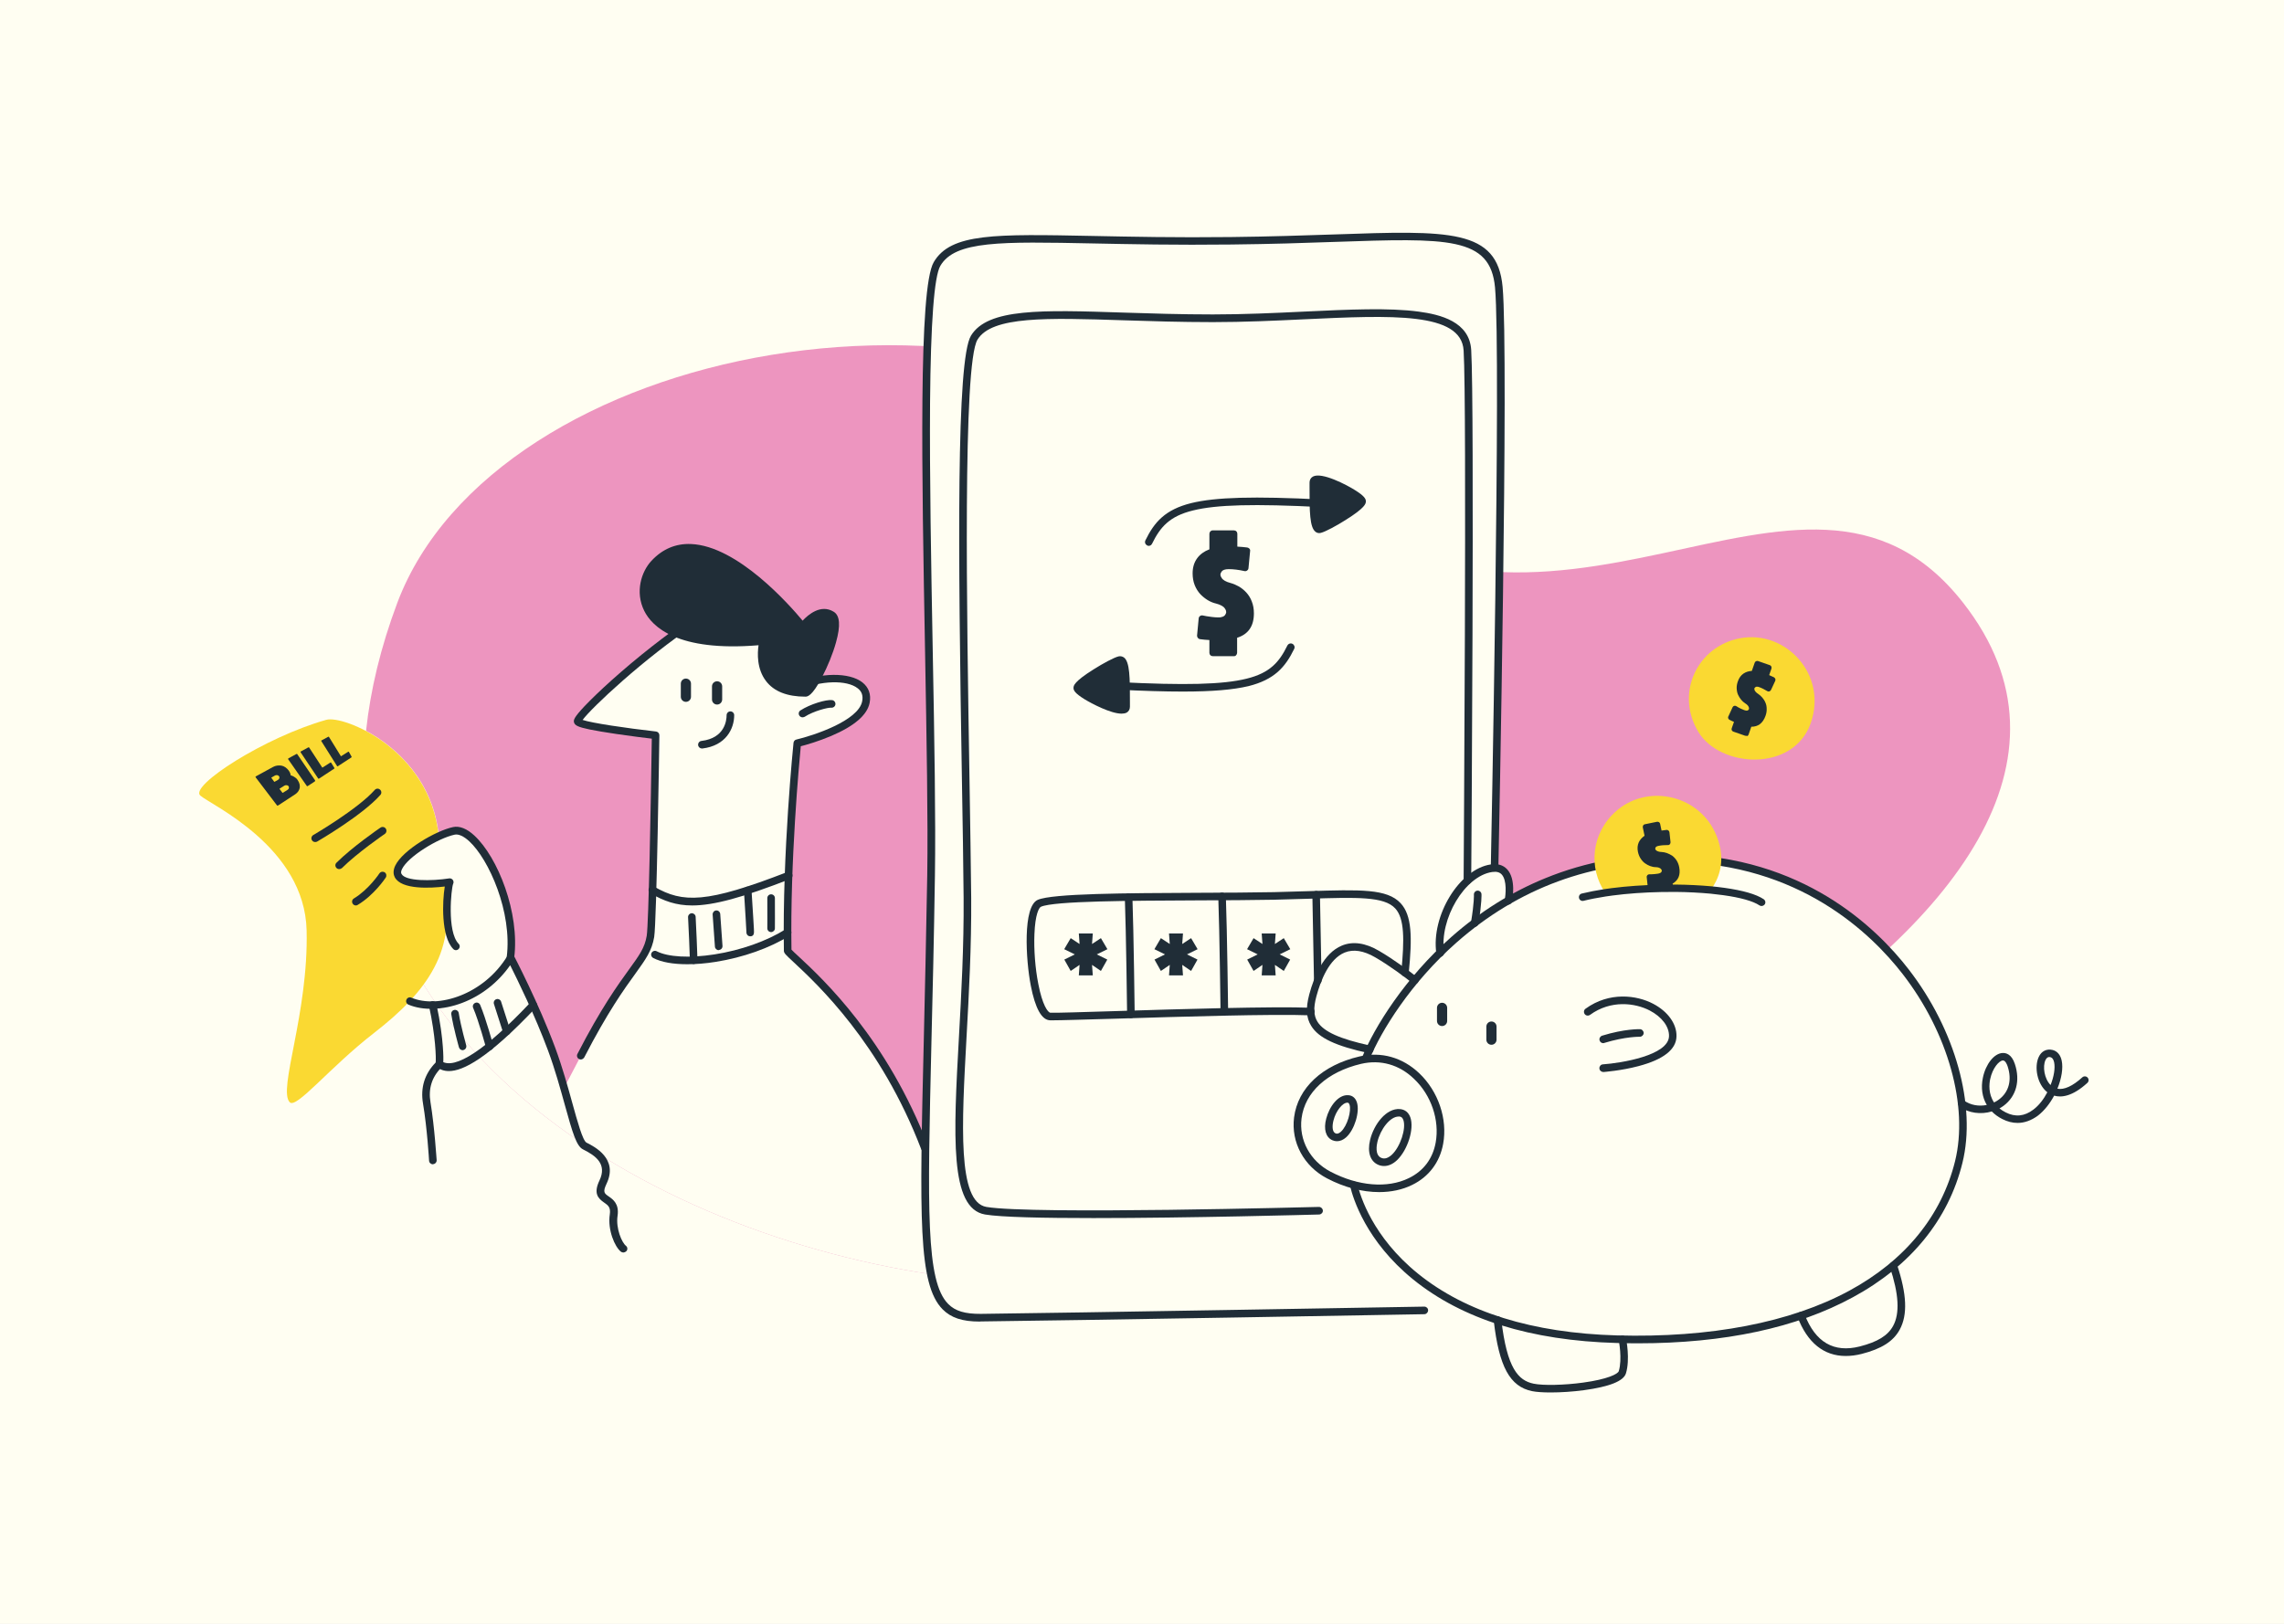
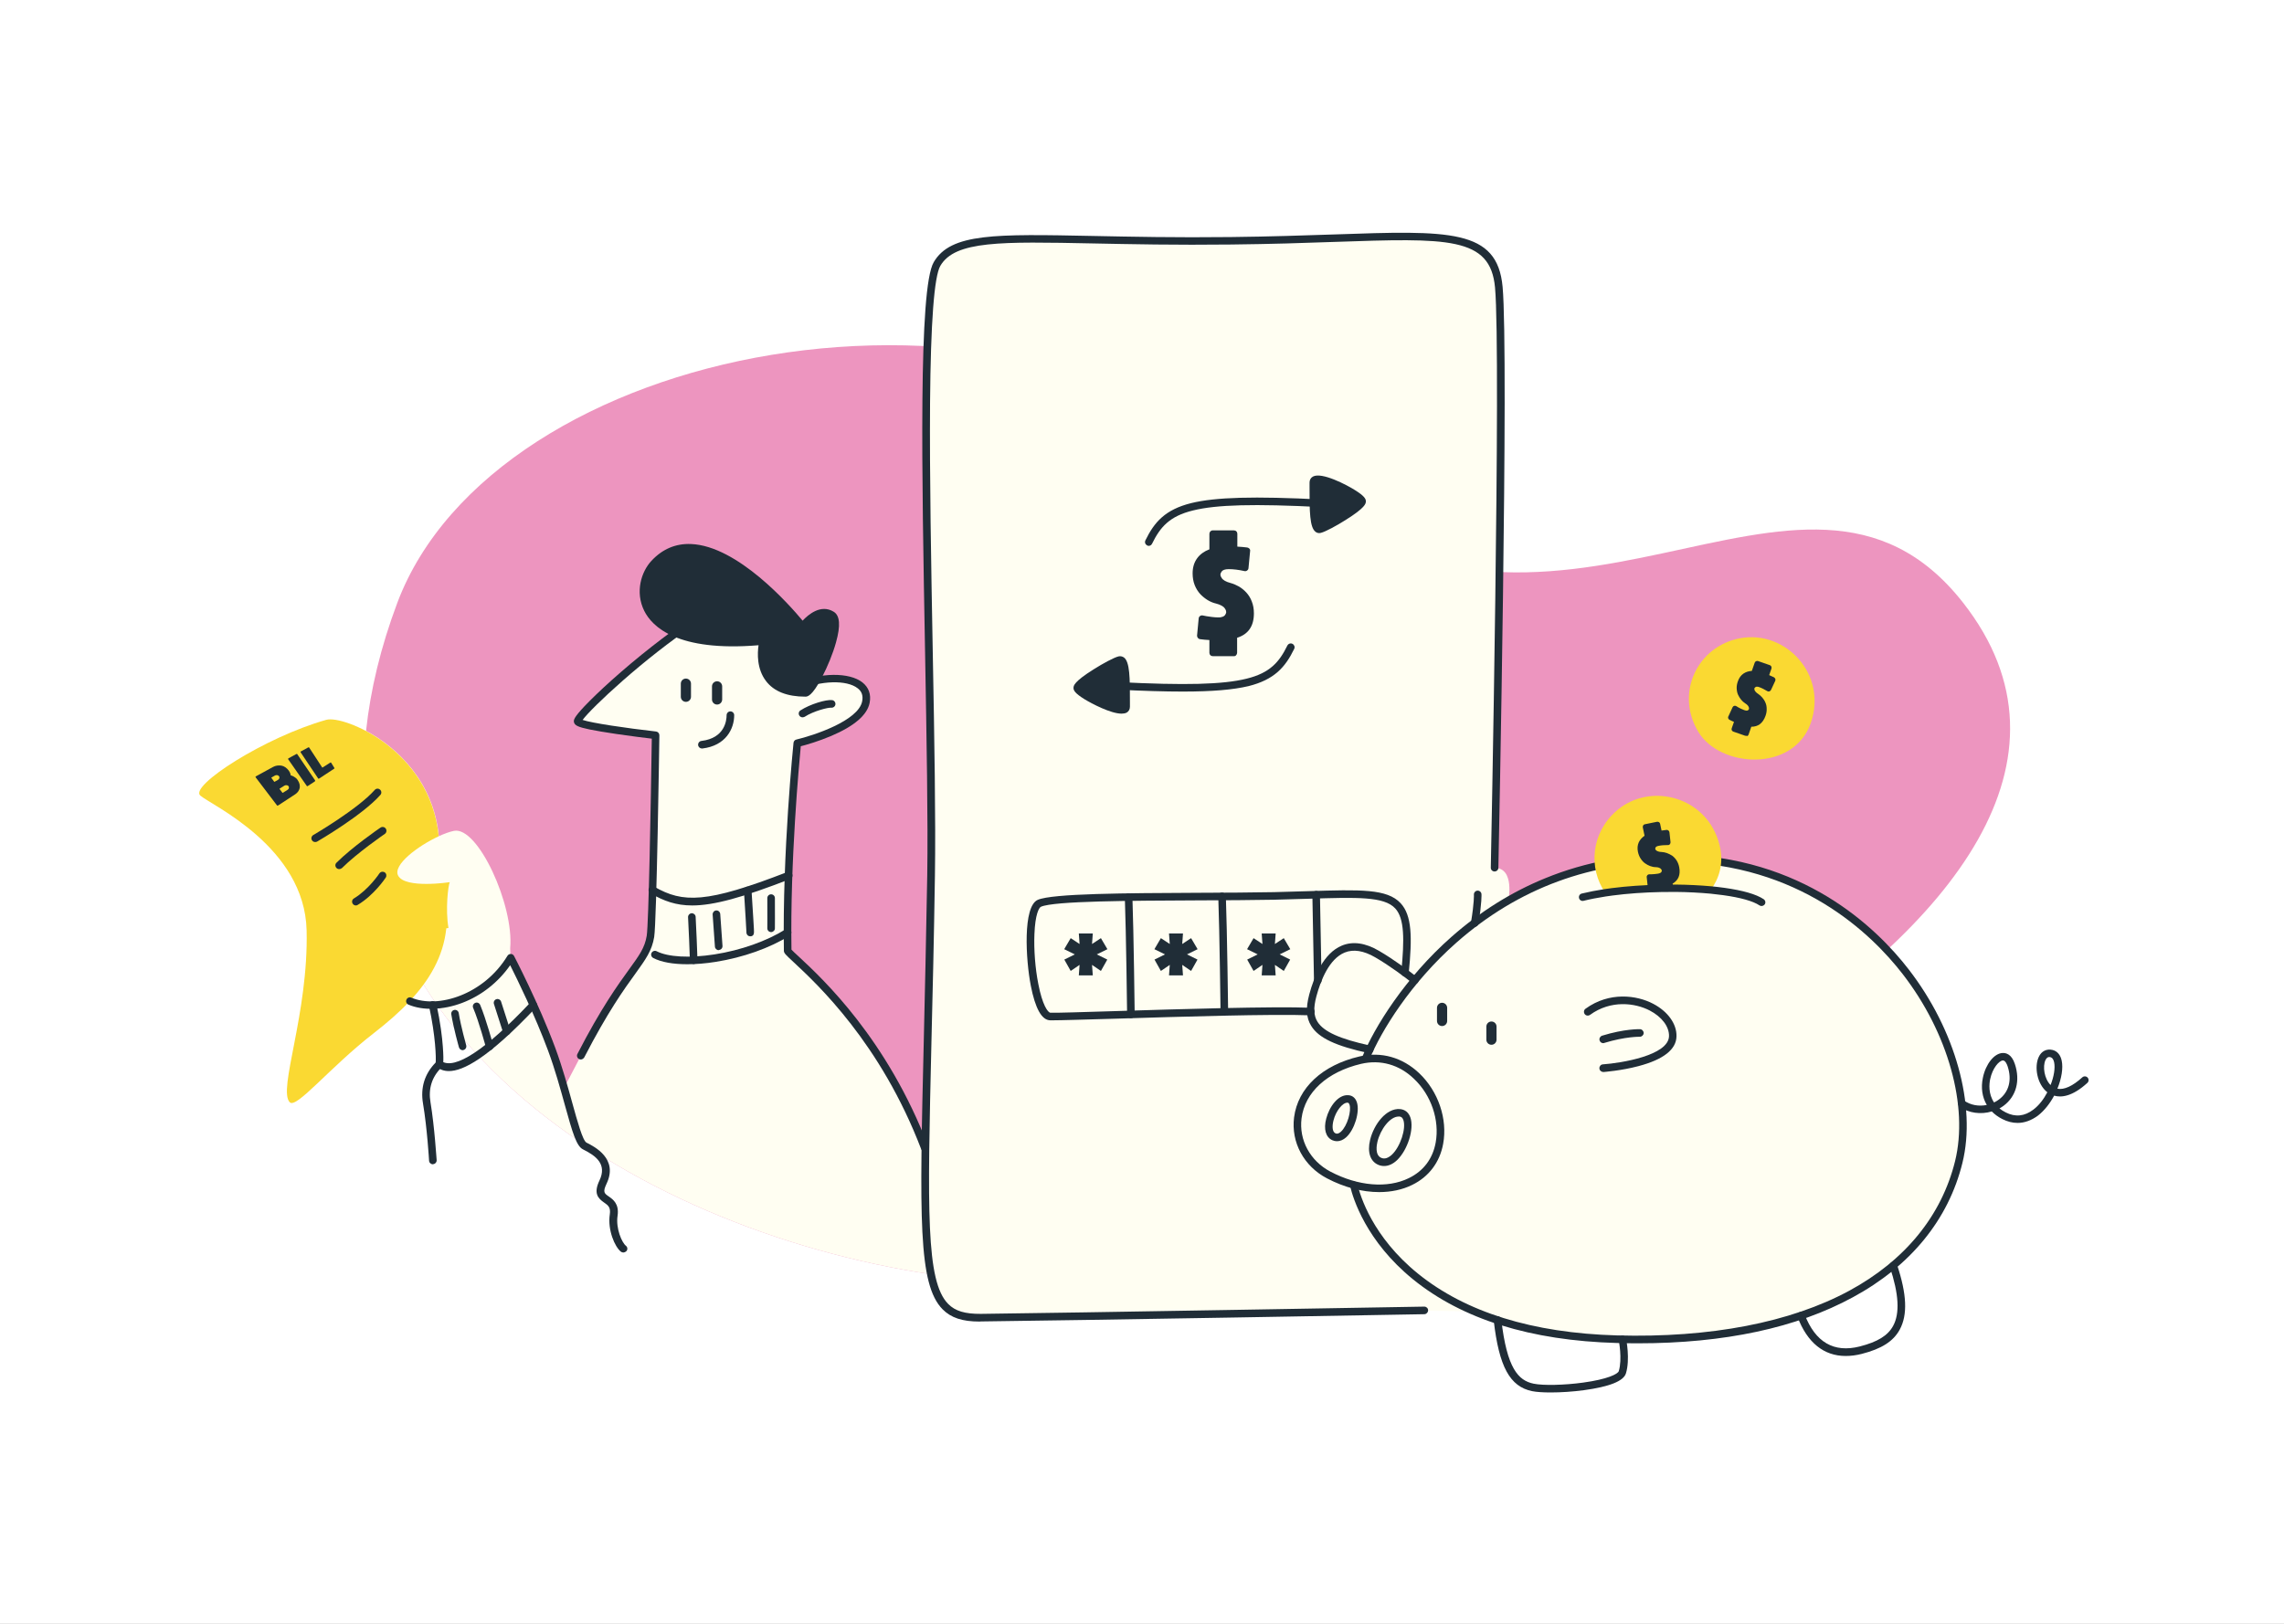
<svg xmlns="http://www.w3.org/2000/svg" width="1440" height="1024" viewBox="0 0 1440 1024" fill="none">
  <rect x="0" y="0" width="1440" height="1024" fill="#808080" stroke="none" />
  <g clip-path="url(#clip0_3457_5166)">
    <rect width="1440" height="1024" fill="white" />
    <g clip-path="url(#clip1_3457_5166)">
-       <path d="M1535.85 -153.805H-95.914V1178.81H1535.85V-153.805Z" fill="#FFFEF2" />
      <path d="M679.213 809.576C658.256 810.122 636.48 809.303 614.295 807.051C425.616 787.869 208.949 666.909 230.793 460.894C233.524 435.227 239.94 408.264 250.521 380.072C311.548 217.95 633.477 151.326 806.319 302.253C979.161 453.18 1135.48 249.691 1237.67 380.072C1392.56 577.622 900.863 803.501 679.213 809.576Z" fill="#ED95BF" />
      <path d="M614.295 807.051C425.616 787.869 208.949 666.909 230.793 460.894C250.112 471.202 273.321 492.704 276.666 527.313C280.147 525.743 283.424 524.514 286.154 523.968C301.241 520.76 324.177 570.932 321.651 598.032L321.856 603.903C321.856 603.903 328.614 616.804 336.26 633.802C340.151 642.403 344.246 652.096 347.796 661.721C350.868 669.98 353.394 678.24 355.646 686.022L366.227 665.816C394.488 610.934 407.321 607.589 410.12 590.66C410.598 587.998 411.008 576.462 411.417 561.444C412.509 523.763 413.328 463.829 413.328 463.829C413.328 463.829 364.862 458.3 364.179 455.023C363.565 452.088 393.805 422.804 426.094 399.458C400.358 388.605 403.021 365.737 412.441 355.497C446.095 318.909 505.961 395.294 505.961 395.294C505.961 395.294 515.382 382.529 524.324 387.922C530.877 391.881 521.798 416.455 514.426 429.289C531.423 425.671 548.489 429.562 545.895 442.805C542.687 459.256 502.685 468.744 502.685 468.744C502.685 468.744 498.725 506.971 497.155 552.229C496.746 563.901 496.541 576.052 496.541 588.134C496.541 591.957 496.541 595.78 496.609 599.534C496.678 602.469 551.356 640.901 583.099 724.112L614.295 807.051Z" fill="#FFFEF2" />
      <path d="M283.561 556.324C283.561 556.324 255.368 560.625 250.999 552.16C247.518 545.471 263.423 533.457 276.598 527.381C271.273 472.703 216.595 450.86 205.741 453.931C166.763 464.922 119.252 495.639 126.283 501.715C133.314 507.79 192.088 534.139 193.317 586.769C194.546 639.399 175.022 687.183 182.668 695.101C186.832 699.47 207.789 673.121 235.981 651.277C244.036 644.997 251.682 638.444 258.303 631.344C270.659 618.17 279.533 603.289 281.376 585.404L282.741 585.199C280.694 573.322 282.605 558.099 283.561 556.324Z" fill="#FAD932" />
      <path d="M1056.37 541.307C1013.84 540.76 978.956 551.955 950.968 568.065C950.968 568.065 955.269 547.177 942.23 547.314C942.572 530.521 948.784 223.206 944.893 181.225C940.933 138.015 897.723 150.643 776.078 152.008C654.502 153.305 604.602 142.725 590.676 166.617C576.75 190.508 588.628 447.992 586.922 552.16C583.031 792.716 573.064 831.488 618.323 831.079C671.226 830.533 897.859 826.505 897.859 826.505L929.534 827.051C952.47 836.813 981.891 843.571 1019.3 844.595C1142.99 848.008 1217.74 802.477 1234.94 732.918C1252.21 663.291 1185.66 543.013 1056.37 541.307Z" fill="#FFFEF2" />
      <path d="M1097.19 402.462C1125.72 397.206 1152.48 425.33 1141.56 456.184C1130.57 487.038 1084.49 484.376 1070.7 461.44C1056.09 437.139 1070.02 407.513 1097.19 402.462Z" fill="#FAD932" />
      <path d="M432.442 442.6C430.667 442.6 429.234 441.166 429.234 439.391V431.132C429.234 429.357 430.667 427.923 432.442 427.923C434.217 427.923 435.651 429.357 435.651 431.132V439.391C435.651 441.166 434.217 442.6 432.442 442.6Z" fill="#202D37" />
      <path d="M452.102 444.306C450.327 444.306 448.894 442.873 448.894 441.098V432.838C448.894 431.063 450.327 429.63 452.102 429.63C453.877 429.63 455.31 431.063 455.31 432.838V441.098C455.31 442.873 453.877 444.306 452.102 444.306Z" fill="#202D37" />
      <path d="M909.191 647.044C907.416 647.044 905.983 645.611 905.983 643.836V635.576C905.983 633.802 907.416 632.368 909.191 632.368C910.966 632.368 912.4 633.802 912.4 635.576V643.836C912.4 645.611 910.966 647.044 909.191 647.044Z" fill="#202D37" />
      <path d="M940.319 658.854C938.544 658.854 937.11 657.42 937.11 655.645V647.386C937.11 645.611 938.544 644.177 940.319 644.177C942.094 644.177 943.527 645.611 943.527 647.386V655.645C943.527 657.42 942.094 658.854 940.319 658.854Z" fill="#202D37" />
      <path d="M688.497 608.476L688.975 615.098H680.169L680.646 608.476L675.049 612.299L671.021 605.132L677.643 601.855L670.953 598.578L675.049 591.616L680.646 595.302L680.169 588.68H688.975L688.497 595.302L694.094 591.616L698.19 598.578L691.5 601.855L698.122 605.132L694.094 612.299L688.497 608.476Z" fill="#202D37" />
      <path d="M745.36 608.476L745.838 615.098H737.032L737.51 608.476L731.912 612.299L727.885 605.132L734.506 601.855L727.816 598.578L731.912 591.616L737.51 595.302L737.032 588.68H745.838L745.36 595.302L750.957 591.616L755.053 598.578L748.364 601.855L754.985 605.132L750.957 612.299L745.36 608.476Z" fill="#202D37" />
      <path d="M803.793 608.476L804.271 615.098H795.465L795.943 608.476L790.345 612.299L786.318 605.132L792.939 601.855L786.25 598.578L790.345 591.616L795.943 595.302L795.465 588.68H804.271L803.793 595.302L809.391 591.616L813.486 598.578L806.797 601.855L813.418 605.132L809.391 612.299L803.793 608.476Z" fill="#202D37" />
      <path d="M183.214 488.95C183.282 488.95 183.35 489.018 183.555 489.018C183.692 489.086 183.965 489.154 184.306 489.291C184.647 489.427 185.057 489.632 185.398 489.837C185.74 490.042 186.149 490.315 186.559 490.656C186.968 490.997 187.378 491.407 187.651 491.885C188.265 492.772 188.675 493.66 188.88 494.547C189.084 495.434 189.084 496.254 188.948 497.004C188.743 497.755 188.47 498.438 187.992 499.121C187.514 499.735 186.968 500.349 186.217 500.827L175.364 507.926C175.227 507.995 175.091 508.063 174.954 508.063C174.817 508.063 174.749 507.995 174.613 507.858L161.165 490.178C161.097 490.042 161.028 489.974 161.097 489.837C161.165 489.7 161.233 489.632 161.37 489.564L172.087 483.693C172.906 483.216 173.794 482.943 174.681 482.806C175.568 482.669 176.456 482.669 177.343 482.806C178.231 482.943 179.05 483.284 179.869 483.83C180.688 484.376 181.371 485.059 182.053 485.946C182.463 486.492 182.736 487.038 182.941 487.584C183.146 488.062 183.214 488.472 183.214 488.677V488.95ZM171.131 490.588L172.838 492.909C172.906 493.045 173.043 493.045 173.179 492.977L175.227 491.817C175.705 491.544 175.978 491.202 176.114 490.724C176.251 490.247 176.183 489.837 175.91 489.496C175.637 489.154 175.227 488.881 174.749 488.813C174.203 488.745 173.725 488.813 173.316 489.086L171.268 490.247C171.063 490.383 171.063 490.451 171.131 490.588ZM181.302 498.097C181.712 497.824 182.053 497.482 182.122 497.004C182.258 496.595 182.19 496.185 181.917 495.776C181.644 495.434 181.302 495.23 180.756 495.161C180.279 495.093 179.801 495.161 179.323 495.434L176.388 497.278C176.251 497.346 176.183 497.482 176.319 497.619L178.026 499.872C178.094 500.008 178.231 500.008 178.367 499.94L181.302 498.097Z" fill="#202D37" />
      <path d="M198.505 492.772L193.999 495.707C193.863 495.776 193.794 495.844 193.658 495.776C193.521 495.776 193.453 495.707 193.385 495.571L181.712 478.847C181.644 478.71 181.644 478.642 181.644 478.505C181.644 478.369 181.78 478.301 181.848 478.232L186.832 475.502C186.968 475.434 187.036 475.434 187.173 475.434C187.309 475.434 187.378 475.502 187.446 475.638L198.641 492.09C198.709 492.158 198.709 492.294 198.709 492.431C198.641 492.636 198.573 492.704 198.505 492.772Z" fill="#202D37" />
      <path d="M210.792 484.24C210.86 484.308 210.86 484.444 210.86 484.513C210.86 484.581 210.792 484.717 210.724 484.717L201.167 490.998C201.031 491.066 200.962 491.066 200.826 491.066C200.689 491.066 200.621 490.997 200.553 490.861L189.562 474.478C189.494 474.342 189.494 474.273 189.494 474.137C189.494 474 189.562 473.932 189.699 473.864L194.341 471.338C194.409 471.27 194.546 471.27 194.682 471.27C194.819 471.27 194.887 471.338 194.955 471.475L203.215 484.103L208.266 480.895C208.335 480.826 208.471 480.826 208.54 480.826C208.608 480.826 208.744 480.895 208.813 481.031L210.792 484.24Z" fill="#202D37" />
-       <path d="M221.646 477.14C221.714 477.209 221.714 477.345 221.714 477.413C221.714 477.482 221.646 477.55 221.578 477.618L212.976 483.216C212.908 483.284 212.772 483.284 212.703 483.284C212.635 483.284 212.499 483.216 212.499 483.079L202.6 467.379C202.532 467.311 202.532 467.174 202.532 467.106C202.532 467.038 202.601 466.901 202.737 466.901L206.901 464.648C206.969 464.58 207.106 464.58 207.174 464.58C207.311 464.58 207.379 464.648 207.447 464.785L214.956 476.935L219.53 474.068C219.598 474 219.735 474 219.803 474C219.871 474 219.939 474.068 220.008 474.205L221.646 477.14Z" fill="#202D37" />
      <path d="M789.663 386.761C789.663 390.652 788.843 393.792 787.137 396.25C785.43 398.707 782.768 400.414 779.082 401.506V411.677C779.082 411.95 778.945 412.223 778.809 412.428C778.604 412.633 778.331 412.701 778.058 412.701H764.61C764.337 412.701 764.064 412.564 763.859 412.428C763.654 412.223 763.586 411.95 763.586 411.677V402.598C761.06 402.462 758.808 402.325 756.76 402.052C756.487 401.984 756.282 401.916 756.077 401.643C755.872 401.438 755.804 401.165 755.804 400.892L756.828 390.038C756.896 389.697 757.033 389.424 757.306 389.287C757.579 389.082 757.852 389.014 758.193 389.151C759.013 389.355 759.832 389.492 760.719 389.628C761.607 389.765 762.699 389.901 764.132 390.106C765.498 390.243 766.794 390.379 768.023 390.379C769.32 390.448 770.412 390.243 771.3 389.901C772.187 389.56 772.87 389.082 773.211 388.536C773.553 387.99 773.826 387.512 773.962 387.103C774.099 386.693 774.167 386.284 774.167 385.942C774.167 385.601 774.099 385.191 773.962 384.714C773.826 384.236 773.553 383.69 773.075 383.075C772.665 382.393 771.914 381.778 770.822 381.096C769.798 380.481 768.501 379.935 766.931 379.594C765.156 379.184 763.518 378.502 761.948 377.546C760.378 376.59 758.876 375.362 757.511 373.928C756.146 372.495 755.053 370.652 754.234 368.535C753.415 366.351 753.005 364.03 753.005 361.504C753.005 357.955 753.893 354.951 755.736 352.494C757.579 350.036 760.173 348.262 763.586 347.101V336.657C763.586 336.384 763.654 336.111 763.859 335.906C764.064 335.701 764.337 335.565 764.61 335.565H778.058C778.331 335.565 778.604 335.701 778.809 335.906C779.014 336.111 779.15 336.384 779.15 336.657V345.668C781.539 345.804 783.929 345.941 786.25 346.214C786.523 346.282 786.727 346.35 786.932 346.623C787.137 346.828 787.205 347.101 787.205 347.374L786.181 358.228C786.113 358.501 785.976 358.774 785.703 358.979C785.43 359.184 785.157 359.252 784.884 359.184C781.13 358.364 777.717 357.955 774.713 357.887C773.484 357.818 772.392 358.023 771.436 358.364C770.549 358.706 769.866 359.184 769.457 359.73C769.047 360.276 768.774 360.754 768.638 361.163C768.501 361.573 768.433 361.982 768.433 362.324C768.433 362.665 768.501 363.074 768.638 363.484C768.774 363.962 769.115 364.508 769.525 365.122C770.003 365.805 770.754 366.419 771.778 367.102C772.802 367.716 774.099 368.262 775.669 368.604C777.375 369.082 779.014 369.764 780.652 370.72C782.29 371.676 783.724 372.904 785.157 374.338C786.523 375.771 787.615 377.614 788.434 379.73C789.253 381.915 789.663 384.236 789.663 386.761Z" fill="#202D37" />
      <path d="M778.058 413.793H764.61C764.064 413.793 763.518 413.588 763.108 413.179C762.699 412.769 762.494 412.291 762.494 411.677V403.622C760.309 403.486 758.33 403.349 756.555 403.076C756.009 403.008 755.599 402.735 755.258 402.325C754.917 401.916 754.712 401.438 754.712 400.892V400.823L755.736 389.97C755.804 389.355 756.077 388.809 756.623 388.468C757.101 388.127 757.715 387.99 758.33 388.127C759.149 388.332 759.968 388.468 760.787 388.605C761.606 388.741 762.767 388.878 764.132 389.082C765.497 389.219 766.726 389.355 767.887 389.355C769.047 389.424 770.071 389.219 770.822 388.946C771.505 388.673 772.051 388.332 772.255 387.99C772.597 387.512 772.802 387.103 772.938 386.761C773.075 386.42 773.075 386.147 773.075 385.942C773.075 385.669 773.006 385.396 772.938 385.055C772.87 384.782 772.665 384.372 772.187 383.621C771.846 383.075 771.232 382.529 770.276 381.983C769.32 381.437 768.091 380.959 766.726 380.618C764.883 380.208 763.108 379.457 761.402 378.434C759.763 377.41 758.193 376.181 756.76 374.679C755.326 373.109 754.098 371.198 753.21 368.945C752.323 366.692 751.913 364.167 751.913 361.573C751.913 357.818 752.869 354.61 754.848 351.948C756.623 349.559 759.217 347.647 762.494 346.419V336.657C762.494 336.111 762.699 335.565 763.04 335.155C763.45 334.746 763.927 334.473 764.542 334.473H777.99C778.536 334.473 779.082 334.678 779.491 335.087C779.901 335.497 780.106 336.043 780.106 336.589V344.712C782.222 344.849 784.27 344.985 786.318 345.258C786.864 345.326 787.273 345.6 787.683 345.941C788.092 346.419 788.297 346.965 788.161 347.511L787.137 358.296C787.069 358.911 786.795 359.388 786.318 359.73C785.84 360.139 785.225 360.276 784.611 360.139C780.993 359.32 777.648 358.911 774.645 358.911C773.484 358.911 772.528 359.047 771.778 359.32C771.095 359.593 770.549 359.935 770.276 360.344C769.935 360.822 769.73 361.231 769.593 361.573C769.457 361.846 769.457 362.119 769.457 362.392C769.457 362.528 769.457 362.802 769.593 363.211C769.661 363.484 769.866 363.894 770.344 364.645C770.685 365.191 771.368 365.737 772.255 366.283C773.211 366.829 774.44 367.307 775.805 367.648C777.58 368.126 779.355 368.877 781.061 369.833C782.768 370.856 784.338 372.085 785.772 373.655C787.205 375.225 788.434 377.137 789.253 379.389C790.14 381.642 790.55 384.099 790.55 386.761C790.55 390.857 789.663 394.202 787.819 396.796C786.113 399.253 783.451 401.096 779.969 402.189V411.609C779.969 412.155 779.764 412.701 779.355 413.111C779.15 413.588 778.604 413.793 778.058 413.793ZM756.76 400.96C756.76 401.028 756.76 401.028 756.828 401.028C758.876 401.301 761.129 401.506 763.586 401.574C764.132 401.574 764.542 402.052 764.542 402.598V411.677H778.058V401.438C778.058 400.96 778.331 400.55 778.809 400.482C782.222 399.458 784.748 397.82 786.318 395.636C787.888 393.383 788.639 390.379 788.639 386.761C788.639 384.372 788.229 382.12 787.478 380.14C786.727 378.16 785.703 376.386 784.406 375.089C783.109 373.723 781.676 372.563 780.174 371.676C778.672 370.788 777.034 370.106 775.464 369.696C773.894 369.286 772.46 368.74 771.3 368.058C770.071 367.375 769.252 366.624 768.706 365.805C768.228 365.054 767.887 364.44 767.682 363.894C767.477 363.348 767.409 362.87 767.409 362.392C767.409 361.914 767.477 361.368 767.682 360.89C767.887 360.412 768.16 359.866 768.638 359.184C769.115 358.433 769.935 357.887 771.027 357.477C772.051 357.068 773.279 356.863 774.713 356.931C777.785 356.999 781.266 357.409 785.089 358.228C785.157 358.16 785.157 358.16 785.157 358.16L786.181 347.374L786.113 347.306C783.86 347.033 781.471 346.896 779.082 346.76C778.536 346.76 778.126 346.282 778.126 345.736V336.657L778.058 336.589H764.61C764.61 336.657 764.61 336.657 764.61 336.657V347.101C764.61 347.511 764.337 347.92 763.927 348.057C760.719 349.149 758.262 350.856 756.555 353.108C754.848 355.361 754.029 358.16 754.029 361.505C754.029 363.894 754.439 366.146 755.19 368.194C755.941 370.242 757.033 371.949 758.262 373.246C759.559 374.611 760.992 375.771 762.494 376.659C763.996 377.546 765.566 378.229 767.204 378.57C768.842 378.98 770.208 379.526 771.368 380.208C772.597 380.959 773.416 381.642 773.962 382.461C774.44 383.212 774.781 383.826 774.918 384.372C775.123 384.918 775.191 385.465 775.191 385.942C775.191 386.42 775.123 386.898 774.918 387.444C774.713 387.99 774.44 388.536 774.03 389.151C773.552 389.833 772.733 390.448 771.641 390.857C770.617 391.267 769.388 391.472 767.955 391.403C766.794 391.403 765.429 391.335 763.996 391.13C762.562 390.925 761.47 390.789 760.583 390.652C759.695 390.516 758.808 390.311 757.989 390.175H757.92L756.76 400.96Z" fill="#202D37" />
      <path d="M1112 450.928C1111.25 453.044 1110.16 454.682 1108.79 455.638C1107.43 456.662 1105.58 457.071 1103.33 457.003L1101.35 462.6C1101.28 462.737 1101.21 462.874 1101.01 462.942C1100.87 463.01 1100.67 463.01 1100.53 462.942L1093.09 460.348C1092.96 460.28 1092.82 460.211 1092.75 460.007C1092.68 459.87 1092.68 459.665 1092.75 459.529L1094.53 454.546C1093.16 453.999 1091.93 453.453 1090.84 452.907C1090.7 452.839 1090.63 452.702 1090.57 452.566C1090.5 452.429 1090.5 452.225 1090.57 452.088L1093.23 446.286C1093.3 446.081 1093.43 446.013 1093.64 445.945C1093.84 445.876 1093.98 445.945 1094.18 446.013C1094.59 446.286 1095 446.559 1095.48 446.764C1095.96 447.037 1096.5 447.31 1097.26 447.651C1098.01 447.992 1098.69 448.334 1099.3 448.539C1099.99 448.812 1100.67 448.948 1101.21 448.948C1101.76 448.948 1102.24 448.812 1102.51 448.607C1102.85 448.402 1103.06 448.197 1103.19 447.992C1103.33 447.788 1103.47 447.583 1103.54 447.378C1103.6 447.173 1103.67 446.968 1103.67 446.627C1103.67 446.354 1103.6 446.013 1103.54 445.535C1103.4 445.057 1103.13 444.579 1102.72 444.033C1102.24 443.487 1101.62 442.941 1100.87 442.463C1099.99 441.917 1099.24 441.234 1098.48 440.347C1097.8 439.528 1097.19 438.572 1096.71 437.48C1096.23 436.388 1095.96 435.227 1095.96 433.862C1095.89 432.497 1096.16 431.132 1096.64 429.766C1097.32 427.787 1098.42 426.353 1099.85 425.329C1101.35 424.374 1103.13 423.828 1105.24 423.828L1107.29 418.094C1107.36 417.957 1107.43 417.821 1107.63 417.752C1107.77 417.684 1107.97 417.684 1108.11 417.684L1115.55 420.278C1115.69 420.346 1115.82 420.415 1115.89 420.619C1115.96 420.756 1115.96 420.961 1115.89 421.097L1114.12 426.08C1115.41 426.626 1116.71 427.172 1117.94 427.787C1118.08 427.855 1118.14 427.992 1118.28 428.128C1118.35 428.265 1118.35 428.469 1118.28 428.606L1115.62 434.408C1115.55 434.545 1115.41 434.681 1115.21 434.75C1115 434.818 1114.87 434.818 1114.73 434.681C1112.82 433.521 1111.04 432.633 1109.34 432.019C1108.66 431.746 1108.04 431.61 1107.43 431.678C1106.88 431.678 1106.4 431.814 1106.06 432.087C1105.72 432.292 1105.52 432.565 1105.31 432.702C1105.17 432.907 1105.04 433.111 1104.97 433.316C1104.9 433.521 1104.9 433.726 1104.83 433.999C1104.83 434.272 1104.9 434.613 1104.97 435.091C1105.11 435.569 1105.38 436.047 1105.86 436.593C1106.33 437.139 1106.95 437.685 1107.7 438.163C1108.59 438.709 1109.34 439.46 1110.02 440.279C1110.7 441.098 1111.32 442.054 1111.8 443.146C1112.27 444.238 1112.55 445.398 1112.55 446.764C1112.68 448.129 1112.48 449.494 1112 450.928Z" fill="#202D37" />
      <path d="M1100.81 464.034C1100.6 464.034 1100.46 464.034 1100.26 463.966L1092.82 461.372C1092.41 461.235 1092.07 460.962 1091.86 460.553C1091.66 460.143 1091.66 459.734 1091.79 459.324L1093.23 455.228C1092.2 454.819 1091.25 454.341 1090.43 453.931C1090.02 453.726 1089.81 453.453 1089.61 453.044C1089.47 452.634 1089.47 452.225 1089.61 451.883C1089.61 451.883 1089.61 451.815 1089.68 451.815L1092.34 446.013C1092.55 445.535 1092.89 445.262 1093.36 445.125C1093.84 444.989 1094.32 445.057 1094.73 445.33C1095.14 445.603 1095.55 445.808 1095.96 446.081C1096.37 446.286 1096.98 446.627 1097.67 446.969C1098.35 447.31 1099.03 447.583 1099.64 447.788C1100.26 447.992 1100.74 448.129 1101.21 448.129C1101.69 448.129 1101.9 447.992 1101.97 447.992C1102.24 447.788 1102.38 447.651 1102.44 447.515C1102.58 447.378 1102.58 447.242 1102.65 447.242C1102.65 447.173 1102.72 447.037 1102.72 446.832C1102.72 446.695 1102.72 446.491 1102.58 446.013C1102.51 445.808 1102.38 445.467 1101.97 444.921C1101.56 444.443 1101.01 443.965 1100.33 443.555C1099.37 442.941 1098.48 442.19 1097.73 441.235C1096.98 440.347 1096.37 439.323 1095.82 438.163C1095.28 437.002 1095 435.637 1094.93 434.135C1094.87 432.633 1095.14 431.132 1095.69 429.63C1096.44 427.446 1097.67 425.807 1099.3 424.715C1100.74 423.759 1102.51 423.213 1104.49 423.077L1106.27 417.957C1106.4 417.548 1106.68 417.206 1107.09 417.002C1107.5 416.797 1107.97 416.728 1108.38 416.865L1115.82 419.459C1116.23 419.595 1116.57 419.869 1116.78 420.346C1116.98 420.756 1116.98 421.234 1116.85 421.643L1115.41 425.739C1116.44 426.149 1117.39 426.626 1118.42 427.104C1118.76 427.309 1119.03 427.582 1119.24 427.992C1119.44 428.401 1119.44 428.879 1119.24 429.357L1116.57 435.091C1116.37 435.501 1116.03 435.774 1115.62 435.978C1115.14 436.115 1114.66 436.115 1114.25 435.842C1112.41 434.75 1110.7 433.862 1109.13 433.316C1108.59 433.111 1108.04 432.975 1107.63 433.043C1107.29 433.043 1107.02 433.111 1106.88 433.248C1106.54 433.453 1106.4 433.657 1106.33 433.726C1106.27 433.862 1106.2 433.93 1106.13 433.999C1106.13 434.067 1106.06 434.135 1106.06 434.34C1106.06 434.408 1106.06 434.681 1106.2 435.159C1106.27 435.364 1106.4 435.705 1106.88 436.251C1107.29 436.729 1107.84 437.207 1108.52 437.617C1109.47 438.231 1110.29 439.05 1111.11 439.938C1111.86 440.825 1112.55 441.849 1113.02 443.009C1113.57 444.17 1113.84 445.535 1113.84 447.037C1113.91 448.47 1113.64 449.972 1113.09 451.474C1112.27 453.795 1111.04 455.57 1109.47 456.73C1108.04 457.754 1106.27 458.3 1104.15 458.3L1102.44 463.215C1102.31 463.624 1102.03 463.966 1101.62 464.171C1101.28 463.966 1101.01 464.034 1100.81 464.034ZM1093.91 459.529L1100.53 461.85L1102.38 456.593C1102.51 456.184 1102.92 455.911 1103.4 455.911C1105.38 456.047 1107.02 455.638 1108.18 454.75C1109.41 453.863 1110.36 452.429 1111.04 450.518C1111.45 449.221 1111.73 447.992 1111.66 446.764C1111.66 445.535 1111.39 444.443 1110.98 443.555C1110.57 442.6 1110.02 441.712 1109.34 440.961C1108.72 440.211 1107.97 439.528 1107.22 439.05C1106.4 438.504 1105.72 437.89 1105.17 437.275C1104.63 436.593 1104.29 435.978 1104.08 435.364C1103.95 434.818 1103.88 434.34 1103.88 433.999C1103.88 433.589 1103.95 433.316 1104.01 432.975C1104.15 432.634 1104.29 432.36 1104.56 432.087C1104.76 431.814 1105.11 431.541 1105.45 431.268C1105.93 430.927 1106.54 430.722 1107.36 430.722C1108.04 430.722 1108.86 430.859 1109.61 431.132C1111.18 431.678 1112.96 432.565 1114.73 433.657L1117.05 428.674C1115.96 428.128 1114.8 427.65 1113.64 427.173C1113.16 426.968 1112.89 426.422 1113.02 425.876L1114.66 421.234L1107.97 418.913L1106.06 424.306C1105.93 424.715 1105.52 424.988 1105.11 424.988C1103.19 424.988 1101.62 425.398 1100.33 426.285C1099.03 427.173 1098.07 428.401 1097.46 430.176C1097.05 431.473 1096.85 432.702 1096.85 433.93C1096.91 435.159 1097.12 436.251 1097.53 437.139C1097.94 438.094 1098.48 438.982 1099.17 439.733C1099.78 440.484 1100.53 441.098 1101.28 441.644C1102.17 442.19 1102.85 442.805 1103.33 443.419C1103.88 444.102 1104.22 444.716 1104.42 445.33C1104.56 445.876 1104.63 446.286 1104.63 446.695C1104.63 447.105 1104.56 447.446 1104.49 447.719C1104.42 447.992 1104.22 448.334 1104.01 448.607C1103.81 448.88 1103.47 449.153 1103.13 449.426C1102.65 449.767 1102.03 449.972 1101.21 449.972C1100.53 449.972 1099.71 449.836 1098.89 449.494C1098.21 449.289 1097.46 448.948 1096.71 448.607C1095.96 448.197 1095.34 447.924 1094.87 447.651C1094.53 447.446 1094.18 447.31 1093.91 447.105L1091.59 452.156C1092.55 452.634 1093.64 453.112 1094.87 453.59C1095.34 453.795 1095.62 454.341 1095.48 454.887L1093.91 459.529Z" fill="#202D37" />
      <path d="M366.159 668.138C365.818 668.138 365.408 668.069 365.067 667.864C363.906 667.25 363.429 665.817 364.043 664.656C378.924 635.713 389.641 620.968 396.741 611.139C403.021 602.469 406.502 597.691 407.731 590.182C408.96 583.015 410.325 506.971 410.94 465.809C406.912 465.331 397.765 464.239 388.686 462.874C381.586 461.85 375.852 460.826 371.688 460.007C364.521 458.505 362.268 457.481 361.858 455.365C361.585 454 361.927 452.361 368.548 445.33C372.781 440.893 378.719 435.159 385.409 429.152C401.861 414.408 420.292 399.936 436.06 389.424C437.153 388.673 438.654 389.014 439.405 390.106C440.156 391.199 439.815 392.7 438.723 393.451C405.956 415.295 372.917 446.354 367.32 454C373.19 455.979 394.352 459.119 413.602 461.304C414.831 461.44 415.718 462.464 415.718 463.693C415.65 468.471 414.011 581.445 412.441 590.933C411.008 599.534 407.117 604.927 400.632 613.937C393.601 623.631 383.088 638.239 368.343 666.841C367.797 667.66 366.978 668.138 366.159 668.138Z" fill="#202D37" />
      <path d="M583.098 726.433C582.143 726.433 581.255 725.819 580.846 724.863C555.247 657.83 515.313 620.695 500.295 606.702C495.312 602.06 494.22 601.104 494.22 599.534C493.196 537.757 500.227 469.085 500.295 468.403C500.432 467.379 501.115 466.56 502.139 466.355C512.856 463.829 541.185 454.546 543.574 442.258C544.257 438.777 543.369 436.047 540.775 434.067C533.949 428.606 517.293 429.084 503.64 435.159C502.412 435.705 501.046 435.159 500.5 433.93C499.954 432.702 500.5 431.337 501.729 430.79C517.088 424.032 535.587 423.828 543.779 430.381C547.738 433.521 549.308 437.958 548.284 443.214C546.783 450.859 538.659 457.89 524.051 464.102C515.996 467.515 508.214 469.768 504.869 470.587C503.845 481.373 498.111 542.877 498.998 598.851C499.681 599.671 501.592 601.377 503.572 603.22C518.863 617.419 559.343 655.168 585.351 723.225C585.829 724.453 585.215 725.819 583.986 726.297C583.645 726.433 583.372 726.433 583.098 726.433Z" fill="#202D37" />
      <path d="M505.961 452.361C505.211 452.361 504.391 451.952 503.982 451.269C503.231 450.177 503.572 448.675 504.665 447.992C510.74 444.033 520.911 441.03 524.597 441.508C525.894 441.644 526.85 442.873 526.713 444.17C526.577 445.467 525.348 446.422 524.051 446.286C522.14 446.081 512.993 448.334 507.327 452.02C506.849 452.225 506.439 452.361 505.961 452.361Z" fill="#202D37" />
      <path d="M412.441 355.361C398.652 370.31 399.403 412.087 481.25 404.237C481.25 404.237 472.512 436.934 507.804 436.934C513.197 436.934 533.267 393.178 524.324 387.785C515.382 382.393 505.961 395.158 505.961 395.158C505.961 395.158 446.095 318.773 412.441 355.361Z" fill="#202D37" />
      <path d="M507.736 439.323C496.336 439.323 487.94 436.047 482.957 429.494C477.086 421.848 477.496 411.95 478.247 406.899C427.118 411.131 411.144 395.226 406.161 385.192C400.29 373.314 404.318 360.549 410.666 353.723C417.561 346.282 425.957 342.664 435.65 343.074C465.072 344.234 497.906 381.642 506.03 391.403C509.579 387.581 517.498 380.823 525.553 385.738C529.58 388.127 530.058 394.475 527.055 405.192C525.143 412.087 521.798 420.278 518.18 427.241C511.832 439.323 508.965 439.323 507.736 439.323ZM481.25 401.847C481.933 401.847 482.615 402.12 483.093 402.667C483.571 403.281 483.776 404.1 483.571 404.851C483.571 404.987 480.226 418.026 486.848 426.627C490.875 431.814 497.838 434.477 507.531 434.545C511.286 432.361 523.505 407.923 524.188 394.816C524.324 392.154 523.915 390.311 523.095 389.833C516.133 385.601 508.009 396.455 507.941 396.591C507.531 397.206 506.781 397.547 506.03 397.547C505.279 397.547 504.596 397.206 504.118 396.66C503.709 396.182 466.437 349.081 435.446 347.852C427.049 347.511 420.155 350.514 414.148 356.999C408.96 362.665 405.546 373.246 410.461 383.075C414.352 390.926 426.23 402.871 462 402.871C467.734 402.871 474.014 402.598 480.977 401.916C481.045 401.916 481.182 401.847 481.25 401.847Z" fill="#202D37" />
      <path d="M442.545 472.021C441.385 472.021 440.292 471.133 440.156 469.905C440.019 468.608 440.907 467.379 442.272 467.242C456.949 465.468 458.109 454.341 458.109 450.996C458.109 449.699 459.201 448.607 460.498 448.607C461.795 448.607 462.887 449.699 462.887 450.996C462.887 459.597 457.631 470.246 442.818 472.021C442.75 472.021 442.613 472.021 442.545 472.021Z" fill="#202D37" />
      <path d="M436.401 571C426.23 571 418.516 568.202 410.12 563.355C408.96 562.673 408.55 561.239 409.233 560.079C409.915 558.918 411.349 558.509 412.509 559.191C430.667 569.567 445.275 569.704 496.404 549.908C497.633 549.43 498.998 550.044 499.476 551.273C499.954 552.502 499.34 553.867 498.111 554.345C467.939 566.086 449.917 571 436.401 571Z" fill="#202D37" />
      <path d="M433.33 608.067C424.387 608.067 416.878 606.77 411.827 604.108C410.666 603.493 410.188 602.06 410.803 600.899C411.417 599.739 412.851 599.261 414.011 599.875C421.179 603.562 434.831 604.312 450.532 601.855C467.12 599.261 483.435 593.459 495.312 586.018C496.405 585.336 497.906 585.677 498.589 586.769C499.272 587.861 498.93 589.363 497.838 590.046C485.414 597.828 468.485 603.835 451.283 606.565C444.866 607.589 438.791 608.067 433.33 608.067Z" fill="#202D37" />
      <path d="M437.357 607.93C436.06 607.93 435.036 606.907 434.968 605.61C434.695 597.213 434.285 587.861 433.807 578.441C433.739 577.144 434.763 575.984 436.06 575.916C437.357 575.847 438.518 576.871 438.586 578.168C439.064 587.588 439.473 597.009 439.746 605.405C439.815 606.702 438.791 607.862 437.425 607.862C437.357 607.93 437.357 607.93 437.357 607.93Z" fill="#202D37" />
      <path d="M453.126 599.193C451.897 599.193 450.805 598.237 450.737 596.94C450.737 596.804 449.986 586.018 449.303 576.735C449.235 575.438 450.191 574.277 451.488 574.141C452.785 574.004 453.945 575.028 454.082 576.325C454.764 585.609 455.515 596.462 455.515 596.531C455.583 597.828 454.628 598.988 453.262 599.056C453.262 599.193 453.194 599.193 453.126 599.193Z" fill="#202D37" />
      <path d="M472.991 590.455C471.967 590.455 471.079 589.841 470.738 588.817C470.601 588.476 470.601 588.203 470.601 587.861C470.533 586.36 469.919 575.165 469.031 561.649C468.963 560.352 469.919 559.191 471.284 559.123C472.581 559.055 473.741 560.01 473.81 561.376C474.219 567.997 474.629 574.755 474.97 579.875C475.107 582.332 475.243 584.38 475.311 585.745C475.448 588.476 475.516 590.046 473.468 590.455C473.264 590.387 473.127 590.455 472.991 590.455Z" fill="#202D37" />
      <path d="M486.165 587.793C484.8 587.793 483.776 586.701 483.776 585.404C483.776 585.336 483.844 575.574 483.776 566.359C483.776 565.062 484.8 563.97 486.165 563.97C487.462 563.97 488.554 564.994 488.554 566.359C488.623 575.574 488.554 585.404 488.554 585.472C488.554 586.701 487.462 587.793 486.165 587.793Z" fill="#202D37" />
-       <path d="M321.788 606.292C321.719 606.292 321.583 606.292 321.515 606.292C320.218 606.156 319.262 604.927 319.467 603.63C323.085 575.165 308.203 541.853 295.848 530.521C292.366 527.313 289.09 525.811 286.632 526.357C276.12 528.61 257.211 540.215 253.456 548.065C252.842 549.362 252.706 550.317 253.115 551.068C255.573 555.847 272.16 555.642 283.219 553.935C284.106 553.799 284.994 554.208 285.54 554.959C286.018 555.71 286.086 556.666 285.677 557.417C284.516 560.215 281.649 587.52 289.158 595.165C290.114 596.121 290.045 597.623 289.09 598.51C288.134 599.466 286.632 599.398 285.745 598.442C278.031 590.524 278.85 568.475 280.42 559.055C271.819 560.079 253.047 561.239 248.883 553.184C248.132 551.751 247.586 549.293 249.156 545.949C253.934 535.914 274.959 523.832 285.608 521.579C289.704 520.692 294.346 522.535 299.056 526.903C313.869 540.556 327.795 575.642 324.177 604.108C324.04 605.405 323.016 606.292 321.788 606.292Z" fill="#202D37" />
      <path d="M392.918 789.849C392.372 789.849 391.894 789.644 391.416 789.303C387.594 786.231 383.02 775.65 384.454 765.889C385.136 761.315 383.361 760.086 380.904 758.38C377.081 755.718 374.009 752.646 377.969 744.386C382.815 734.147 375.784 728.891 367.524 724.795C363.429 722.747 360.971 714.351 356.193 697.081C353.257 686.5 349.981 674.554 345.544 662.54C337.284 640.287 326.02 617.419 321.652 608.681C314.143 619.467 303.494 627.863 291.411 632.436C279.329 637.01 266.632 637.42 257.484 633.529C256.256 632.982 255.71 631.617 256.256 630.389C256.802 629.16 258.167 628.614 259.396 629.16C276.12 636.259 305.132 627.18 319.945 602.742C320.423 601.992 321.242 601.582 322.061 601.582C322.949 601.582 323.699 602.128 324.109 602.879C324.246 603.152 339.605 632.573 350.117 660.902C354.623 673.121 358.104 685.681 360.903 695.852C363.975 706.91 367.388 719.402 369.777 720.563C374.76 723.088 389.983 730.665 382.406 746.502C379.88 751.827 381.04 752.578 383.771 754.489C386.433 756.332 390.461 759.131 389.368 766.639C388.14 774.694 392.099 783.637 394.625 785.616C395.649 786.435 395.853 787.937 394.966 788.961C394.352 789.507 393.669 789.849 392.918 789.849Z" fill="#202D37" />
      <path d="M272.912 734.215C271.683 734.215 270.591 733.259 270.523 731.962C270.523 731.757 269.294 711.279 266.7 695.92C264.993 685.885 267.724 677.148 274.687 670.049C274.96 667.182 274.687 653.598 270.454 634.279C270.181 632.982 271 631.685 272.297 631.412C273.594 631.139 274.891 631.958 275.164 633.255C277.69 644.928 278.782 654.212 279.192 660.014C280.011 670.8 279.124 672.097 278.851 672.506C278.646 672.779 278.441 672.984 278.1 673.393C272.229 679.332 269.976 686.636 271.41 695.101C274.004 710.733 275.233 731.416 275.301 731.621C275.369 732.918 274.345 734.078 273.048 734.147C273.048 734.215 272.98 734.215 272.912 734.215Z" fill="#202D37" />
      <path d="M283.014 675.441C279.806 675.441 277.417 674.417 275.574 673.12C274.481 672.37 274.208 670.868 274.959 669.776C275.71 668.684 277.212 668.41 278.304 669.161C286.701 674.895 306.156 662.13 334.485 632.095C335.372 631.139 336.874 631.071 337.83 632.027C338.785 632.914 338.853 634.416 337.898 635.372C307.521 667.591 291.889 675.441 283.014 675.441Z" fill="#202D37" />
      <path d="M319.467 652.847C318.443 652.847 317.487 652.164 317.214 651.208C317.214 651.072 313.801 640.423 311.412 633.119C311.002 631.89 311.685 630.525 312.914 630.115C314.143 629.706 315.508 630.388 315.917 631.617C318.307 638.853 321.652 649.638 321.72 649.707C322.129 650.935 321.447 652.301 320.15 652.71C319.945 652.847 319.74 652.847 319.467 652.847Z" fill="#202D37" />
      <path d="M308.681 662.267C307.658 662.267 306.634 661.584 306.361 660.492C306.292 660.355 301.992 644.177 298.306 635.576C297.759 634.348 298.374 632.982 299.603 632.436C300.831 631.89 302.196 632.505 302.743 633.733C306.497 642.676 310.798 658.649 311.002 659.263C311.344 660.56 310.593 661.857 309.296 662.199C309.091 662.267 308.886 662.267 308.681 662.267Z" fill="#202D37" />
      <path d="M291.684 662.267C290.66 662.267 289.704 661.584 289.363 660.492C289.226 660.014 285.881 648.137 284.516 639.604C284.311 638.307 285.199 637.078 286.496 636.873C287.793 636.669 289.022 637.556 289.226 638.853C290.523 647.181 293.937 659.127 293.937 659.195C294.278 660.492 293.527 661.789 292.298 662.13C292.093 662.267 291.889 662.267 291.684 662.267Z" fill="#202D37" />
      <path d="M617.571 833.4C606.718 833.4 599.55 831.01 594.294 825.686C578.798 809.986 579.754 768.141 582.416 656.26C583.099 626.225 583.918 592.094 584.6 552.024C585.146 517.415 584.191 465.945 583.235 411.404C581.187 298.567 579.003 181.839 588.696 165.32C599.413 146.957 627.47 147.571 689.111 148.8C712.525 149.278 741.605 149.892 776.146 149.483C800.994 149.21 822.36 148.459 841.201 147.845C913.901 145.319 944.005 144.295 947.35 180.883C951.309 223.752 944.961 534.071 944.688 547.245C944.688 548.542 943.595 549.566 942.298 549.566C942.298 549.566 942.298 549.566 942.23 549.566C940.933 549.566 939.841 548.474 939.909 547.109C939.978 543.901 946.463 223.82 942.572 181.293C939.636 149.21 912.877 150.097 841.338 152.555C822.497 153.237 801.062 153.92 776.215 154.193C741.605 154.602 712.457 153.988 689.043 153.51C631.224 152.35 602.144 151.735 592.86 167.641C588.969 174.33 586.785 203.342 586.375 253.992C586.034 299.591 587.058 356.317 588.082 411.268C589.106 465.809 589.993 517.347 589.447 552.024C588.833 592.162 588.014 626.225 587.263 656.328C584.737 763.568 583.713 807.938 597.775 822.273C602.212 826.778 608.356 828.621 618.391 828.553C670.68 828.007 895.675 823.979 897.928 823.979C897.928 823.979 897.928 823.979 897.996 823.979C899.293 823.979 900.385 825.003 900.385 826.3C900.385 827.597 899.361 828.69 898.064 828.758C895.811 828.826 670.748 832.785 618.459 833.331C618.117 833.4 617.844 833.4 617.571 833.4Z" fill="#202D37" />
-       <path d="M689.384 768.141C657.983 768.141 631.088 767.595 621.053 765.889C598.663 762.066 601.12 716.603 604.601 653.666C606.103 626.907 607.742 596.531 607.537 566.359C607.4 546.085 606.922 519.122 606.445 490.52C604.055 347.033 602.895 226.96 612.179 211.67C622.691 194.331 656.823 195.423 708.429 197.13C725.29 197.676 744.336 198.29 764.678 198.29C784.133 198.29 803.315 197.403 821.883 196.515C850.758 195.15 875.674 193.99 894.446 196.515C908.167 198.358 926.462 202.864 927.554 220.68C929.67 255.63 927.622 552.365 927.554 555.369C927.554 556.666 926.462 557.758 925.165 557.758C923.868 557.758 922.775 556.666 922.775 555.369C922.775 552.365 924.891 255.767 922.775 221.021C921.274 196.72 877.517 198.768 822.087 201.362C803.52 202.249 784.27 203.137 764.678 203.137C744.268 203.137 725.154 202.522 708.293 201.976C660.099 200.406 625.353 199.314 616.274 214.195C606.922 229.554 609.516 386.557 611.223 490.451C611.701 520.282 612.11 546.017 612.315 566.291C612.52 596.599 610.882 627.044 609.38 653.871C606.308 709.777 603.646 757.97 621.872 761.11C650.815 766.025 829.733 761.11 831.576 761.11C832.873 761.11 833.965 762.134 834.033 763.431C834.102 764.728 833.009 765.82 831.712 765.889C826.798 766.025 749.797 768.141 689.384 768.141Z" fill="#202D37" />
      <path d="M724.266 344.234C723.925 344.234 723.584 344.166 723.242 343.961C722.082 343.347 721.536 341.981 722.15 340.753C727.748 329.285 734.574 321.366 751.025 317.271C766.385 313.516 790.345 312.834 833.76 315.018C835.057 315.086 836.081 316.178 836.013 317.544C835.945 318.841 834.784 319.865 833.487 319.796C790.55 317.612 766.999 318.226 752.118 321.912C737.373 325.53 731.502 332.357 726.382 342.801C725.973 343.688 725.154 344.234 724.266 344.234Z" fill="#202D37" />
      <path d="M827.958 304.301C827.958 318.568 827.617 334.814 832.19 333.722C836.764 332.63 858.608 319.796 858.745 316.179C858.949 312.629 828.026 296.656 827.958 304.301Z" fill="#202D37" />
      <path d="M831.781 336.179C830.893 336.179 830.006 335.906 829.323 335.292C825.774 332.493 825.569 322.732 825.637 307.031V304.301C825.637 302.663 826.388 301.297 827.753 300.547C833.282 297.475 849.12 305.803 854.171 309.011C860.11 312.697 861.27 314.609 861.134 316.315C861.066 317.544 860.929 320.069 848.369 327.92C842.771 331.469 835.603 335.36 832.736 336.043C832.463 336.111 832.122 336.179 831.781 336.179ZM830.347 304.642V307.031C830.347 315.155 830.279 328.602 832.054 331.333C836.9 329.831 853.215 319.865 856.082 316.315C854.649 314.882 850.075 311.81 843.795 308.874C836.081 305.188 831.712 304.437 830.347 304.642Z" fill="#202D37" />
      <path d="M745.701 436.115C734.233 436.115 720.649 435.705 704.266 434.886C702.969 434.818 701.945 433.726 702.013 432.361C702.081 431.064 703.173 430.04 704.539 430.108C747.476 432.292 771.027 431.678 785.908 427.992C800.653 424.374 806.524 417.548 811.643 407.104C812.258 405.943 813.623 405.397 814.852 406.012C816.012 406.626 816.558 407.991 815.944 409.22C810.346 420.688 803.52 428.606 787.069 432.702C777.444 434.955 764.542 436.115 745.701 436.115Z" fill="#202D37" />
      <path d="M710 445.604C710 431.337 710.341 415.09 705.767 416.183C701.194 417.275 679.349 430.108 679.213 433.726C679.008 437.344 710 453.317 710 445.604Z" fill="#202D37" />
      <path d="M707.133 450.041C700.238 450.041 688.156 443.624 683.787 440.962C677.848 437.275 676.687 435.364 676.824 433.658C676.892 432.429 677.029 429.903 689.589 422.053C695.187 418.503 702.354 414.613 705.221 413.93C706.45 413.657 707.679 413.93 708.703 414.681C712.252 417.48 712.457 427.241 712.389 442.941V445.672C712.389 447.31 711.638 448.675 710.273 449.426C709.385 449.836 708.361 450.041 707.133 450.041ZM681.875 433.658C683.309 435.091 687.882 438.163 694.163 441.098C701.876 444.716 706.245 445.467 707.61 445.262V442.873C707.61 434.75 707.679 421.302 705.904 418.572C701.125 420.142 684.811 430.04 681.875 433.658Z" fill="#202D37" />
      <path d="M198.71 530.999C197.891 530.999 197.071 530.59 196.662 529.839C195.979 528.678 196.389 527.245 197.549 526.562C197.822 526.426 225.537 510.247 236.254 498.165C237.142 497.141 238.644 497.073 239.599 497.96C240.623 498.848 240.691 500.349 239.804 501.305C228.609 514.002 201.099 530.043 199.938 530.726C199.529 530.931 199.119 530.999 198.71 530.999Z" fill="#202D37" />
      <path d="M213.864 548.065C213.25 548.065 212.636 547.86 212.158 547.382C211.202 546.426 211.202 544.925 212.158 544.037C221.988 534.207 239.122 522.398 239.872 521.92C240.965 521.169 242.466 521.442 243.217 522.535C243.968 523.627 243.695 525.129 242.603 525.879C242.398 526.016 225.128 537.894 215.571 547.45C215.093 547.792 214.479 548.065 213.864 548.065Z" fill="#202D37" />
      <path d="M224.377 571.001C223.558 571.001 222.807 570.591 222.329 569.84C221.646 568.68 221.987 567.246 223.148 566.564C232.363 561.034 239.122 550.932 239.19 550.795C239.941 549.703 241.374 549.43 242.535 550.112C243.627 550.863 243.9 552.297 243.217 553.389C242.944 553.867 235.777 564.516 225.605 570.591C225.264 570.864 224.855 571.001 224.377 571.001Z" fill="#202D37" />
      <path d="M663.649 643.427C663.035 643.427 662.489 643.427 662.079 643.427C656.755 643.29 652.659 635.918 649.86 621.446C646.72 605.2 644.74 571.615 654.297 567.451C663.581 563.424 710.068 563.219 754.985 563.014C772.665 562.946 789.39 562.877 803.179 562.604C811.029 562.4 818.333 562.195 824.75 561.99C857.858 560.966 874.514 560.42 883.047 569.567C890.214 577.281 890.419 591.001 888.166 613.664C888.03 614.961 886.869 615.917 885.572 615.78C884.275 615.644 883.32 614.484 883.456 613.187C885.504 592.435 885.504 579.124 879.633 572.844C872.602 565.267 855.673 565.813 824.955 566.768C818.538 566.973 811.166 567.178 803.315 567.383C789.526 567.656 772.734 567.724 755.053 567.792C712.73 567.997 664.673 568.134 656.277 571.82C655.048 572.366 652.659 576.598 652.181 589.022C651.772 598.851 652.659 610.661 654.639 620.559C657.164 633.733 660.646 638.58 662.284 638.648C666.243 638.785 682.558 638.239 703.174 637.624C742.698 636.396 802.496 634.553 826.525 635.508C827.822 635.576 828.846 636.669 828.846 637.966C828.777 639.263 827.685 640.287 826.388 640.287C802.496 639.331 742.834 641.174 703.378 642.403C683.855 642.949 669.315 643.427 663.649 643.427Z" fill="#202D37" />
      <path d="M713.003 642.061C711.706 642.061 710.614 641.037 710.614 639.672C710.614 639.194 710 588.612 709.18 565.813C709.112 564.516 710.136 563.355 711.501 563.355C712.798 563.355 713.959 564.311 713.959 565.676C714.778 588.544 715.392 639.194 715.392 639.672C715.392 640.969 714.368 642.061 713.003 642.061Z" fill="#202D37" />
      <path d="M771.914 640.423C770.617 640.423 769.525 639.399 769.525 638.034C769.525 637.556 768.91 587.793 768.091 565.335C768.023 564.038 769.047 562.877 770.412 562.877C771.777 562.877 772.87 563.833 772.87 565.198C773.689 587.657 774.303 637.488 774.303 637.966C774.303 639.331 773.279 640.423 771.914 640.423Z" fill="#202D37" />
      <path d="M830.825 620.764C829.528 620.764 828.436 619.74 828.436 618.443L827.412 564.311C827.412 563.014 828.436 561.922 829.733 561.854C829.733 561.854 829.733 561.854 829.801 561.854C831.098 561.854 832.191 562.877 832.191 564.174L833.214 618.306C833.283 619.671 832.191 620.764 830.825 620.764Z" fill="#202D37" />
      <path d="M863.66 664.247C863.523 664.247 863.318 664.247 863.182 664.178C842.225 659.673 831.303 654.553 826.661 646.908C823.521 641.857 823.18 635.781 825.432 627.18C828.504 615.712 834.511 601.104 845.979 596.326C852.874 593.459 860.792 594.551 869.394 599.602C878.814 605.063 888.507 612.367 893.49 616.258C894.514 617.078 894.719 618.579 893.9 619.603C893.081 620.627 891.579 620.832 890.555 620.013C885.708 616.19 876.22 609.023 867.004 603.698C859.7 599.466 853.284 598.442 847.754 600.695C838.061 604.722 832.736 617.965 829.938 628.341C828.026 635.576 828.231 640.491 830.62 644.314C834.511 650.594 844.819 655.236 864.069 659.4C865.366 659.673 866.185 660.97 865.912 662.267C865.776 663.496 864.752 664.247 863.66 664.247Z" fill="#202D37" />
      <path d="M1032.61 847.12C1028.24 847.12 1023.8 847.052 1019.3 846.915C965.098 845.414 921.956 831.966 890.965 806.846C861.27 782.749 853.01 755.717 851.235 748.004C850.962 746.707 851.713 745.41 853.01 745.137C854.307 744.864 855.604 745.615 855.877 746.912C857.584 754.284 865.434 780.019 893.968 803.16C924.072 827.529 966.259 840.635 1019.37 842.137C1078.21 843.775 1128.86 834.014 1165.93 813.945C1201.08 794.9 1224.09 766.708 1232.62 732.235C1241.15 697.627 1228.25 651.345 1199.65 614.347C1179.58 588.407 1134.32 544.72 1056.23 543.627C1003.74 542.945 957.316 560.01 918.338 594.346C889.599 619.671 870.759 650.048 863.318 668.342C862.84 669.571 861.407 670.185 860.178 669.639C858.949 669.161 858.335 667.728 858.881 666.499C866.526 647.727 885.845 616.6 915.198 590.728C933.151 574.891 953.016 562.468 974.314 553.798C999.708 543.423 1027.29 538.371 1056.3 538.781C1136.37 539.873 1182.86 584.721 1203.4 611.343C1232.83 649.434 1246.14 697.353 1237.26 733.328C1228.46 769.097 1204.56 798.381 1168.25 818.041C1132.82 837.359 1087.22 847.12 1032.61 847.12Z" fill="#202D37" />
      <path d="M1078.55 561.239C1059.51 559.464 1036.09 559.806 1016.36 562.331C1014.86 562.536 1013.43 562.741 1011.99 562.946C1001.28 547.245 1003.26 525.265 1018.96 511.476C1021.07 509.633 1023.33 507.995 1025.72 506.698C1047.76 494.547 1078.76 505.879 1084.56 534.89C1086.54 544.993 1083.88 554.003 1078.55 561.239Z" fill="#FAD932" />
      <path d="M1272.01 708.139C1268.8 708.139 1265.59 707.32 1262.38 705.682C1259.79 704.385 1257.61 702.746 1255.76 700.903C1248.94 702.951 1241.29 701.995 1235.56 697.968C1234.46 697.217 1234.19 695.715 1235.01 694.623C1235.76 693.531 1237.26 693.258 1238.36 694.077C1242.38 696.944 1247.64 697.831 1252.62 696.807C1249.76 691.961 1248.8 686.022 1250.16 679.605C1251.94 671.004 1257.26 664.315 1262.52 664.042C1264.57 663.905 1268.25 664.656 1270.3 670.936C1273.85 681.517 1271.19 691.346 1263.27 697.285C1262.45 697.9 1261.56 698.446 1260.61 698.992C1261.7 699.879 1263.07 700.767 1264.57 701.518C1270.58 704.589 1276.45 703.975 1281.98 699.743C1285.53 697.08 1288.53 693.121 1290.78 688.821C1284.23 683.633 1282.45 672.711 1285.39 666.499C1287.1 662.813 1290.37 661.243 1294.13 662.13C1297.06 662.881 1299.11 665.27 1299.86 668.957C1300.82 673.53 1299.79 680.083 1297.13 686.568C1301.36 687.387 1306.75 684.93 1312.83 679.401C1313.79 678.513 1315.29 678.581 1316.18 679.537C1317.06 680.493 1316.99 681.995 1316.04 682.882C1306.55 691.551 1299.59 692.234 1295.08 690.937C1292.49 695.784 1289.01 700.289 1284.91 703.497C1280.75 706.569 1276.38 708.139 1272.01 708.139ZM1262.79 668.752H1262.73C1260.4 668.888 1256.24 673.462 1254.74 680.561C1254.12 683.633 1253.51 689.776 1257.2 695.237C1258.29 694.691 1259.38 694.077 1260.34 693.326C1266.62 688.616 1268.6 680.971 1265.73 672.37C1265.25 671.004 1264.3 668.752 1262.79 668.752ZM1292.01 666.567C1291.19 666.567 1290.37 666.977 1289.62 668.479C1287.71 672.574 1288.87 680.288 1292.83 684.247C1294.95 678.923 1295.83 673.598 1295.08 669.912C1294.67 668.069 1293.92 666.977 1292.83 666.704C1292.62 666.636 1292.28 666.567 1292.01 666.567Z" fill="#202D37" />
      <path d="M977.59 878.111C972.812 878.111 968.716 877.838 965.986 877.292C951.923 874.425 945.097 861.865 941.752 832.717C941.616 831.42 942.571 830.192 943.868 830.055C945.165 829.918 946.394 830.874 946.531 832.171C950.08 862.957 957.248 870.603 966.941 872.582C972.812 873.811 986.191 873.538 998.069 871.9C1013.63 869.783 1020.05 866.439 1020.6 864.664C1022.92 856.95 1020.6 845.141 1020.53 845.073C1020.25 843.776 1021.07 842.547 1022.37 842.274C1023.67 842.001 1024.9 842.82 1025.17 844.117C1025.31 844.663 1027.83 857.223 1025.1 866.097C1023.6 870.944 1014.73 874.494 998.615 876.678C991.584 877.634 984.007 878.111 977.59 878.111Z" fill="#202D37" />
      <path d="M1163.68 855.107C1149.89 855.107 1139.51 846.779 1133.3 830.533C1132.82 829.304 1133.43 827.939 1134.66 827.461C1135.89 826.983 1137.26 827.598 1137.74 828.826C1144.49 846.438 1156.17 853.264 1172.55 849.1C1183.74 846.233 1190.23 842.274 1193.57 836.13C1197.88 828.212 1197.19 815.993 1191.46 798.859C1191.05 797.63 1191.73 796.265 1192.96 795.856C1194.19 795.446 1195.55 796.129 1195.96 797.357C1202.24 816.129 1202.79 829.168 1197.74 838.451C1193.71 845.892 1186.27 850.602 1173.71 853.81C1170.23 854.698 1166.82 855.107 1163.68 855.107Z" fill="#202D37" />
      <path d="M1010.77 657.83C1009.74 657.83 1008.79 657.147 1008.51 656.123C1008.1 654.895 1008.86 653.529 1010.08 653.12C1024.21 648.751 1033.63 649.024 1033.98 649.024C1035.27 649.092 1036.3 650.185 1036.3 651.482C1036.23 652.779 1035.14 653.802 1033.84 653.802C1033.77 653.802 1024.83 653.598 1011.45 657.693C1011.24 657.83 1010.97 657.83 1010.77 657.83Z" fill="#202D37" />
      <path d="M929.806 584.448C929.67 584.448 929.533 584.448 929.397 584.448C928.1 584.243 927.212 583.015 927.417 581.718C929.533 568.884 929.26 564.243 929.26 564.174C929.192 562.877 930.216 561.717 931.513 561.649C932.81 561.58 933.97 562.604 934.039 563.901C934.039 564.106 934.312 569.158 932.127 582.537C931.991 583.629 930.967 584.448 929.806 584.448Z" fill="#202D37" />
-       <path d="M907.962 603.288C906.802 603.288 905.778 602.401 905.573 601.241C902.16 577.417 920.181 547.996 939.909 545.129C944.21 544.515 947.623 545.471 950.149 548.133C956.019 554.345 953.562 567.11 953.289 568.543C953.016 569.84 951.787 570.659 950.49 570.386C949.193 570.113 948.374 568.884 948.647 567.587C949.33 564.379 950.217 555.096 946.736 551.409C945.37 549.976 943.391 549.498 940.728 549.908C923.526 552.433 907.416 579.465 910.42 600.626C910.624 601.923 909.669 603.152 908.372 603.357C908.167 603.288 908.099 603.288 907.962 603.288Z" fill="#202D37" />
      <path d="M1010.77 675.987C1009.54 675.987 1008.45 675.032 1008.38 673.735C1008.31 672.438 1009.26 671.277 1010.56 671.209C1022.1 670.39 1052 665.612 1052.27 653.393C1052.41 647.386 1047.7 641.174 1040.05 637.215C1030.97 632.505 1015.68 630.388 1002.44 640.013C1001.35 640.764 999.844 640.559 999.093 639.467C998.342 638.375 998.547 636.873 999.639 636.122C1014.66 625.2 1032 627.59 1042.24 632.982C1051.52 637.829 1057.19 645.679 1056.98 653.529C1056.84 661.789 1048.79 668.137 1033.09 672.301C1022.03 675.237 1011.24 675.987 1010.83 676.056C1010.83 675.987 1010.83 675.987 1010.77 675.987Z" fill="#202D37" />
      <path d="M1110.57 571.342C1110.09 571.342 1109.68 571.205 1109.27 570.932C1105.17 568.202 1097.26 566.017 1086.47 564.516C1083.88 564.174 1081.15 563.833 1078.41 563.56C1071.59 562.946 1064.22 562.536 1056.5 562.468C1053.5 562.468 1050.36 562.468 1047.29 562.536C1036.57 562.741 1025.99 563.492 1016.71 564.72C1015.2 564.925 1013.77 565.13 1012.34 565.335C1007.15 566.154 1002.44 567.041 998.411 568.065C997.114 568.407 995.817 567.587 995.544 566.359C995.202 565.062 996.022 563.765 997.25 563.492C1001.48 562.468 1006.33 561.512 1011.65 560.693C1013.09 560.488 1014.59 560.283 1016.09 560.079C1025.58 558.85 1036.36 558.099 1047.22 557.894C1050.36 557.826 1053.5 557.826 1056.57 557.826C1064.42 557.894 1071.93 558.304 1078.89 558.918C1081.76 559.191 1084.56 559.532 1087.15 559.874C1098.83 561.512 1107.22 563.901 1111.93 567.041C1113.02 567.792 1113.37 569.226 1112.61 570.318C1112.07 571 1111.32 571.342 1110.57 571.342Z" fill="#202D37" />
      <path d="M869.53 751.758C858.949 751.758 847.549 748.823 836.627 743.089C822.019 735.444 813.896 720.358 815.875 704.658C818.265 686.09 833.624 671.687 857.106 666.226C870.827 663.018 884.207 666.772 894.787 676.807C906.802 688.206 912.741 705.682 909.874 721.314C907.757 732.918 900.863 742.134 890.282 747.253C884.207 750.257 877.039 751.758 869.53 751.758ZM858.199 670.868C836.764 675.919 822.702 688.753 820.586 705.272C818.879 718.924 825.978 732.099 838.812 738.857C856.219 748.004 874.718 749.574 888.234 742.953C897.518 738.447 903.32 730.665 905.163 720.494C907.689 706.364 902.365 690.596 891.443 680.288C882.159 671.346 870.349 668.069 858.199 670.868Z" fill="#202D37" />
      <path d="M872.67 735.307C871.441 735.307 870.281 735.103 869.12 734.625C863.933 732.509 861.953 726.638 863.796 718.924C866.185 708.958 874.035 698.719 882.637 699.401C885.777 699.675 888.098 701.518 889.19 704.658C891.715 711.825 887.551 725.136 880.793 731.621C878.268 734.01 875.469 735.307 872.67 735.307ZM881.817 704.112C876.288 704.112 870.281 712.303 868.438 720.017C867.96 721.996 866.731 728.481 870.895 730.188C873.011 731.075 875.196 730.324 877.585 728.14C882.91 723.088 886.664 711.62 884.753 706.228C884.138 704.521 883.183 704.18 882.295 704.112C882.159 704.112 881.954 704.112 881.817 704.112Z" fill="#202D37" />
      <path d="M842.908 719.675C841.952 719.675 840.996 719.47 840.041 719.061C835.877 717.218 834.375 712.098 836.15 705.408C838.129 697.831 843.727 690.049 850.212 690.664C852.738 690.869 854.581 692.439 855.468 695.101C857.448 701.04 854.035 712.439 848.71 717.218C846.867 718.856 844.887 719.675 842.908 719.675ZM849.461 695.374C846.389 695.374 842.225 700.63 840.723 706.569C839.904 709.709 839.768 713.668 841.952 714.692C842.362 714.897 843.522 715.375 845.433 713.668C849.529 709.914 852.123 700.425 850.826 696.603C850.417 695.442 849.939 695.442 849.666 695.374C849.666 695.374 849.598 695.374 849.461 695.374Z" fill="#202D37" />
      <path d="M1057.59 547.45C1057.32 546.017 1056.78 544.72 1056.09 543.559C1055.34 542.399 1054.52 541.512 1053.57 540.829C1052.61 540.146 1051.59 539.668 1050.56 539.259C1049.54 538.918 1048.52 538.713 1047.49 538.645C1046.6 538.645 1045.79 538.508 1045.1 538.235C1044.42 538.03 1043.94 537.689 1043.6 537.416C1043.26 537.075 1043.05 536.801 1042.92 536.597C1042.78 536.392 1042.71 536.119 1042.64 535.982C1042.58 535.778 1042.58 535.504 1042.64 535.3C1042.71 535.027 1042.78 534.754 1042.92 534.412C1043.05 534.071 1043.4 533.73 1043.87 533.388C1044.35 533.047 1044.97 532.842 1045.72 532.706C1047.42 532.364 1049.47 532.228 1051.66 532.228C1051.86 532.228 1052 532.16 1052.13 532.023C1052.27 531.887 1052.34 531.682 1052.27 531.545L1051.59 525.197C1051.59 524.992 1051.52 524.856 1051.38 524.787C1051.25 524.719 1051.11 524.651 1050.97 524.651C1049.61 524.787 1048.24 524.924 1046.81 525.197L1045.72 520.009C1045.72 519.872 1045.58 519.736 1045.44 519.599C1045.31 519.463 1045.1 519.463 1044.97 519.463L1037.25 521.033C1037.12 521.101 1036.98 521.169 1036.84 521.306C1036.77 521.442 1036.71 521.647 1036.77 521.784L1038 527.791C1036.16 528.883 1034.93 530.18 1034.18 531.818C1033.43 533.388 1033.29 535.231 1033.7 537.279C1033.98 538.713 1034.52 540.01 1035.27 541.17C1036.02 542.331 1036.84 543.218 1037.8 543.901C1038.75 544.583 1039.71 545.061 1040.73 545.471C1041.76 545.88 1042.78 546.017 1043.81 546.085C1044.69 546.153 1045.51 546.222 1046.19 546.495C1046.88 546.699 1047.36 547.041 1047.7 547.314C1048.04 547.655 1048.24 547.928 1048.38 548.201C1048.52 548.406 1048.58 548.679 1048.65 548.884C1048.72 549.089 1048.72 549.293 1048.65 549.566C1048.58 549.84 1048.52 550.113 1048.38 550.454C1048.24 550.795 1047.9 551.136 1047.42 551.41C1046.95 551.751 1046.33 551.956 1045.58 552.092C1044.9 552.229 1044.15 552.365 1043.33 552.433C1042.51 552.502 1041.83 552.57 1041.35 552.57C1040.8 552.57 1040.32 552.57 1039.85 552.57C1039.64 552.57 1039.5 552.638 1039.37 552.775C1039.23 552.911 1039.16 553.048 1039.23 553.253L1039.91 559.601C1039.98 559.737 1040.05 559.874 1040.19 560.011C1040.32 560.147 1040.46 560.147 1040.6 560.147C1041.83 560.079 1043.12 559.874 1044.56 559.669L1044.69 560.215C1047.76 560.147 1050.9 560.147 1053.98 560.147L1053.36 557.144C1055.34 556.12 1056.64 554.754 1057.32 553.184C1057.94 551.614 1058.07 549.703 1057.59 547.45Z" fill="#202D37" />
      <path d="M1044.62 561.171C1044.28 561.171 1043.94 560.966 1043.81 560.693C1042.65 560.83 1041.62 560.966 1040.67 561.034C1040.19 561.034 1039.85 560.898 1039.5 560.625C1039.23 560.42 1039.03 560.079 1038.89 559.669C1038.89 559.601 1038.89 559.601 1038.89 559.533L1038.21 553.184C1038.14 552.638 1038.34 552.229 1038.62 551.887C1038.89 551.546 1039.37 551.341 1039.91 551.341C1040.39 551.341 1040.87 551.341 1041.35 551.341C1041.89 551.341 1042.58 551.273 1043.33 551.205C1044.08 551.136 1044.83 551.068 1045.44 550.932C1046.06 550.795 1046.54 550.659 1046.95 550.386C1047.36 550.112 1047.49 549.908 1047.49 549.839C1047.56 549.566 1047.7 549.362 1047.7 549.157C1047.7 548.952 1047.7 548.884 1047.7 548.815C1047.7 548.747 1047.63 548.679 1047.56 548.474C1047.49 548.338 1047.29 548.065 1047.01 547.792C1046.88 547.655 1046.54 547.45 1045.92 547.177C1045.38 546.972 1044.69 546.836 1043.81 546.836C1042.65 546.836 1041.55 546.563 1040.39 546.153C1039.3 545.744 1038.21 545.198 1037.18 544.447C1036.09 543.696 1035.2 542.672 1034.39 541.443C1033.57 540.214 1033.02 538.781 1032.68 537.211C1032.2 534.958 1032.41 532.91 1033.22 531.136C1033.98 529.566 1035.2 528.2 1036.84 527.04L1035.75 521.784C1035.68 521.374 1035.75 520.965 1035.96 520.555C1036.16 520.145 1036.57 519.872 1036.98 519.804L1044.69 518.234C1045.17 518.166 1045.58 518.234 1045.99 518.507C1046.33 518.712 1046.6 519.122 1046.67 519.531L1047.56 523.763C1048.65 523.627 1049.74 523.49 1050.77 523.354C1051.18 523.354 1051.52 523.422 1051.86 523.695C1052.27 523.968 1052.47 524.378 1052.54 524.856L1053.23 531.136C1053.23 531.613 1053.09 532.023 1052.82 532.364C1052.47 532.774 1052 532.979 1051.52 532.91C1049.33 532.91 1047.42 533.047 1045.79 533.388C1045.17 533.525 1044.69 533.661 1044.35 533.866C1043.94 534.139 1043.81 534.344 1043.81 534.412C1043.67 534.754 1043.6 534.958 1043.6 535.095C1043.6 535.231 1043.6 535.368 1043.6 535.436C1043.6 535.504 1043.67 535.573 1043.74 535.709C1043.81 535.846 1043.94 536.05 1044.28 536.324C1044.42 536.46 1044.76 536.733 1045.44 536.938C1046.06 537.143 1046.74 537.279 1047.56 537.279C1048.72 537.347 1049.81 537.552 1050.97 537.962C1052.07 538.371 1053.16 538.917 1054.25 539.6C1055.27 540.351 1056.23 541.375 1057.05 542.604C1057.8 543.832 1058.41 545.266 1058.69 546.836C1059.16 549.225 1059.03 551.409 1058.28 553.184C1057.59 554.823 1056.3 556.188 1054.52 557.28L1055 559.533C1055.07 559.806 1055 560.147 1054.8 560.42C1054.59 560.625 1054.32 560.761 1053.98 560.761C1050.84 561.103 1047.7 561.103 1044.62 561.171ZM1044.49 558.577C1044.9 558.577 1045.24 558.782 1045.38 559.123C1047.76 559.055 1050.22 559.055 1052.61 559.055L1052.27 557.28C1052.2 556.802 1052.41 556.393 1052.82 556.188C1054.59 555.3 1055.75 554.14 1056.37 552.775C1056.98 551.409 1057.05 549.703 1056.64 547.655C1056.37 546.358 1055.89 545.129 1055.27 544.105C1054.66 543.081 1053.84 542.262 1053.02 541.716C1052.13 541.102 1051.25 540.624 1050.29 540.283C1049.33 539.941 1048.38 539.737 1047.49 539.737C1046.47 539.737 1045.58 539.532 1044.83 539.259C1044.01 538.986 1043.4 538.644 1042.92 538.167C1042.51 537.757 1042.24 537.416 1042.03 537.074C1041.83 536.801 1041.76 536.46 1041.69 536.187C1041.62 535.777 1041.62 535.436 1041.69 535.095C1041.76 534.754 1041.89 534.344 1042.03 533.934C1042.24 533.388 1042.71 532.91 1043.33 532.501C1043.94 532.091 1044.62 531.886 1045.51 531.682C1047.15 531.34 1049.06 531.204 1051.25 531.204L1050.63 525.743C1049.47 525.879 1048.24 526.016 1046.95 526.221C1046.4 526.289 1045.92 525.948 1045.79 525.402L1044.83 520.555L1037.93 521.989L1039.1 527.586C1039.16 527.996 1038.96 528.473 1038.62 528.678C1036.98 529.634 1035.82 530.863 1035.14 532.228C1034.45 533.593 1034.32 535.231 1034.73 537.006C1035 538.303 1035.48 539.532 1036.09 540.556C1036.77 541.58 1037.53 542.399 1038.34 543.013C1039.23 543.628 1040.12 544.105 1041.07 544.447C1041.96 544.788 1042.92 544.925 1043.87 544.993C1044.97 545.061 1045.85 545.198 1046.6 545.471C1047.42 545.744 1048.04 546.085 1048.52 546.563C1048.93 546.972 1049.2 547.314 1049.33 547.587C1049.54 547.928 1049.68 548.269 1049.74 548.611C1049.81 548.952 1049.81 549.293 1049.74 549.635C1049.68 549.976 1049.61 550.385 1049.4 550.795C1049.13 551.341 1048.72 551.819 1048.04 552.229C1047.42 552.638 1046.67 552.911 1045.85 553.048C1045.17 553.184 1044.35 553.321 1043.53 553.389C1042.78 553.457 1042.03 553.526 1041.48 553.526C1041.14 553.526 1040.8 553.526 1040.32 553.526L1040.94 559.055C1041.96 558.986 1043.19 558.85 1044.49 558.645C1044.42 558.577 1044.42 558.577 1044.49 558.577ZM1037.8 521.579C1037.8 521.647 1037.8 521.647 1037.8 521.579V521.579Z" fill="#202D37" />
    </g>
  </g>
  <defs>
    <clipPath id="clip0_3457_5166">
      <rect width="1440" height="1024" fill="white" />
    </clipPath>
    <clipPath id="clip1_3457_5166">
      <rect width="1548" height="1161" fill="white" transform="translate(-54 -68)" />
    </clipPath>
  </defs>
</svg>